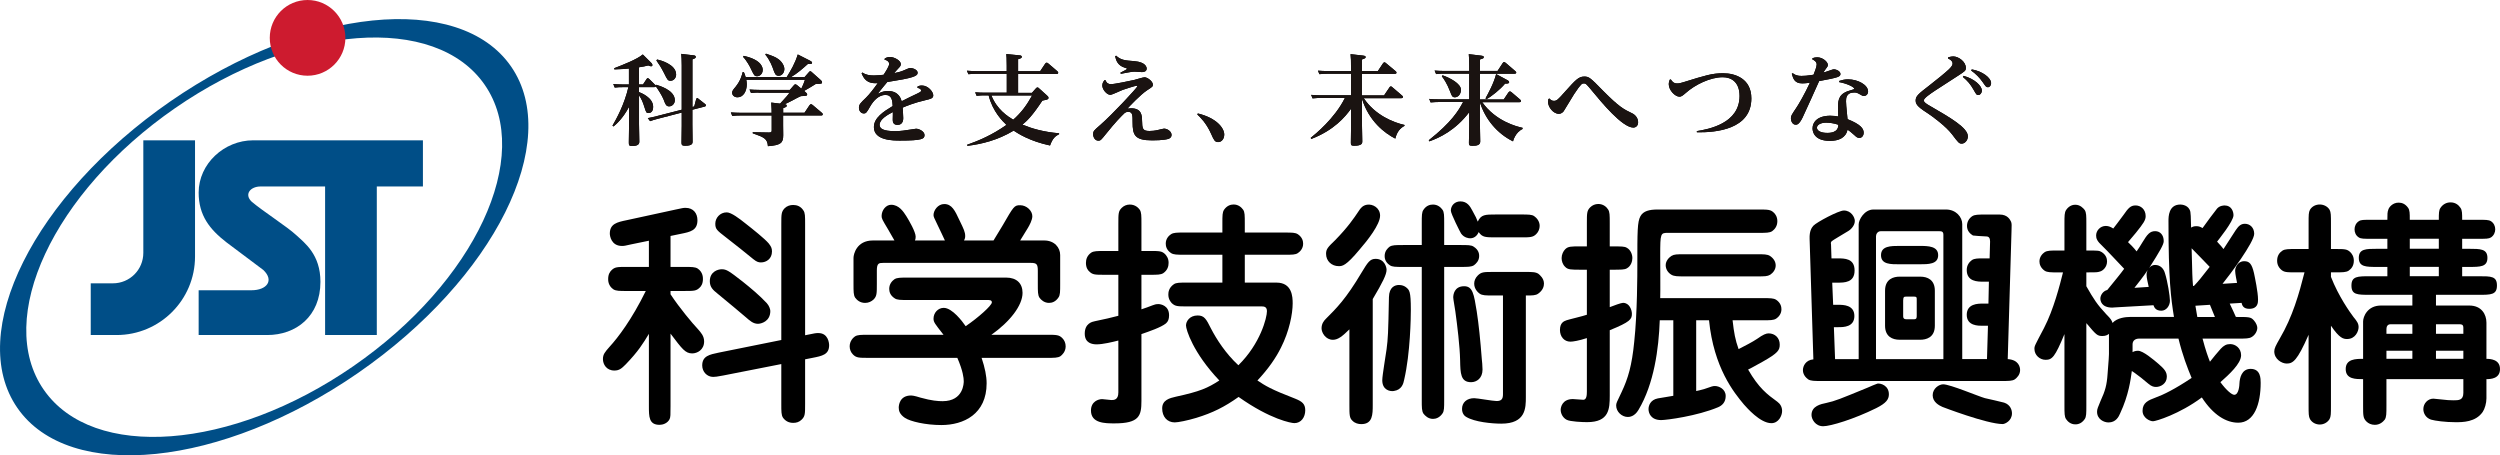
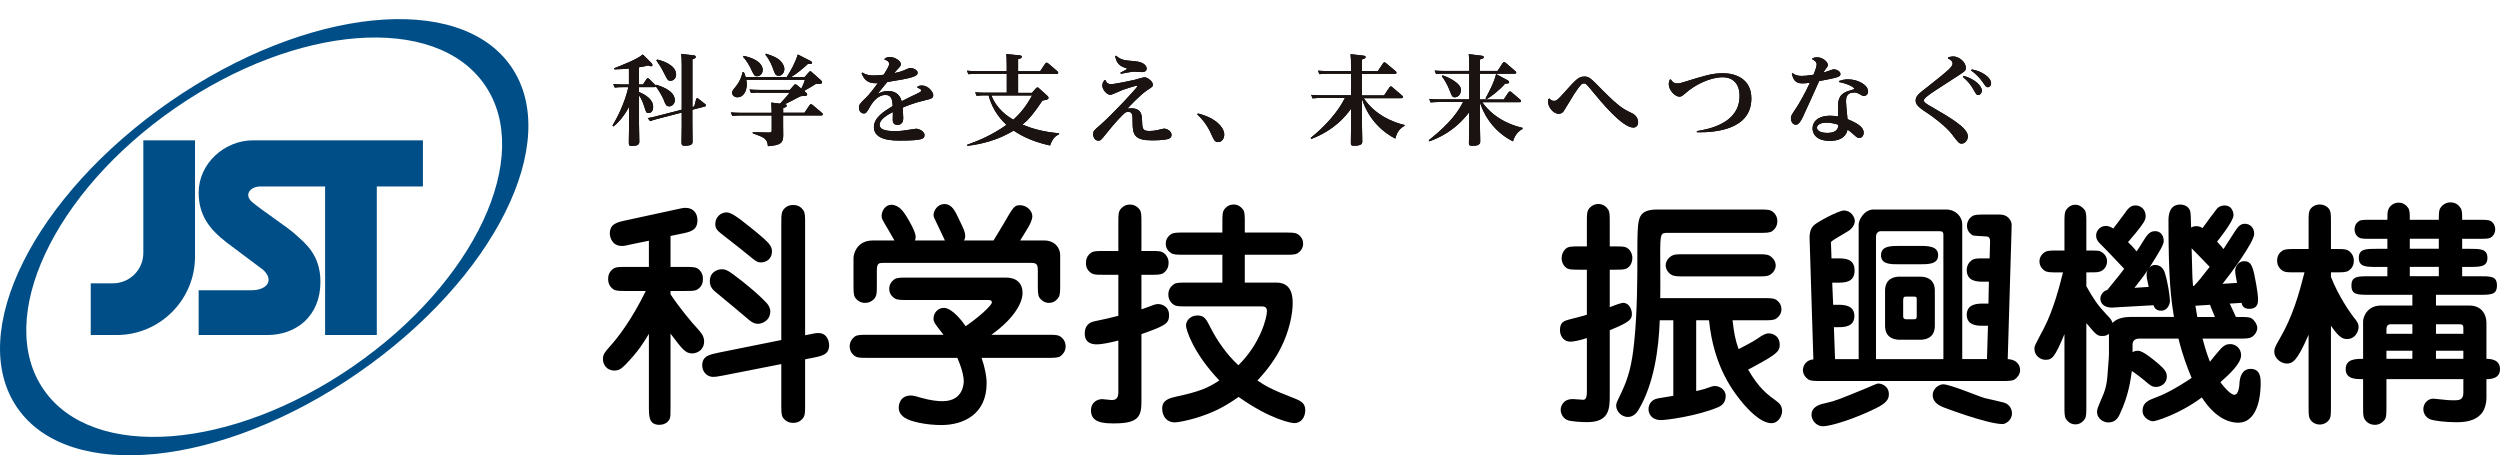
<svg xmlns="http://www.w3.org/2000/svg" id="_レイヤー_2" data-name="レイヤー 2" viewBox="0 0 483.01 87.97">
  <defs>
    <style>
      .cls-1 {
        fill: #cd1b2f;
      }

      .cls-1, .cls-2, .cls-3, .cls-4 {
        stroke-width: 0px;
      }

      .cls-2 {
        fill: #004e87;
      }

      .cls-2, .cls-4 {
        fill-rule: evenodd;
      }

      .cls-3 {
        fill: #1a1311;
      }

      .cls-4 {
        fill: #000;
      }
    </style>
  </defs>
  <g id="_ロゴ_" data-name="&amp;lt;ロゴ＞">
    <g>
      <path class="cls-4" d="M146.44,62.56c-.92,0-1.57-.6-2.26-1.2-.73-.6-3.4-2.9-5.56-4.64-.88-.7-1.48-1.25-1.48-2.4,0-1.84,1.57-2.3,2.3-2.3.92,0,1.39.32,4.05,2.39,1.61,1.29,3.22,2.63,4.65,4.15.46.5.69,1.19.69,1.52,0,2.07-1.84,2.48-2.39,2.48ZM147.03,50.7c-.41,0-.78-.05-1.51-.65-2.35-1.93-2.62-2.11-5.25-4.18-1.79-1.38-2.07-1.61-2.07-2.67s.88-2.17,2.21-2.17c.87,0,2.44,1.2,3.59,2.12,1.47,1.15,3.73,2.95,4.51,3.87.46.59.64.92.64,1.56,0,1.43-1.1,2.12-2.12,2.12ZM155.55,69.42v8.6c0,1.93,0,2.39-.65,3.04-.5.5-1.06.64-1.65.64-.88,0-1.52-.37-1.98-1.01-.32-.51-.32-1.15-.32-2.67v-7.68l-11.23,2.21c-1.2.22-1.52.27-1.93.27-1.2,0-2.12-1.01-2.12-2.21,0-1.84,1.43-2.11,3.18-2.48l12.1-2.44v-22.41c0-1.89,0-2.35.64-3.04.46-.46,1.06-.64,1.66-.64.73,0,1.47.27,1.97,1.06.33.46.33,1.1.33,2.62v21.49c2.02-.42,2.07-.42,2.57-.42,1.89,0,2.07,1.94,2.07,2.35,0,1.8-1.33,2.07-3.22,2.44l-1.42.28ZM129.55,56.86c1.8,2.72,4.28,5.66,5.25,6.68.64.73,1.24,1.38,1.24,2.43,0,1.62-1.33,2.31-2.3,2.31-1.33,0-1.93-.83-4.19-3.82v13.99c0,1.74,0,2.11-.18,2.53-.41.82-1.33,1.1-1.93,1.1-2.07,0-2.07-1.56-2.07-3.63v-13.95c-1.11,1.84-2.03,3.36-4.47,5.89-.82.83-1.28,1.2-2.2,1.2-1.52,0-2.21-1.2-2.21-2.21,0-.92.37-1.34,1.29-2.39,1.61-1.75,4.28-5.25,6.99-10.77h-3.59c-1.52,0-2.16,0-2.67-.32-1.01-.69-1.01-1.71-1.01-1.98,0-.97.37-1.43.64-1.7.65-.65,1.11-.65,3.04-.65h4.19v-5.06l-3.36.69c-1.24.28-1.38.32-1.84.32-2.07,0-2.35-1.93-2.35-2.39,0-1.89,1.43-2.21,3.22-2.58l9.53-2.07c1.28-.27,1.42-.32,1.88-.32,1.52,0,2.3,1.06,2.3,2.39,0,1.98-1.38,2.26-3.22,2.63l-1.98.41v5.98h2.58c1.52,0,2.16,0,2.67.32,1.01.69,1.01,1.71,1.01,2.03,0,.92-.37,1.43-.64,1.66-.65.64-1.11.64-3.04.64h-2.58v.64Z" />
      <path class="cls-4" d="M182.56,46.46c-.32-.73-.92-1.93-1.37-2.89-.74-1.52-.83-1.71-.83-2.03,0-.87.83-2.12,2.07-2.12,1.47,0,2.07,1.25,2.94,3.13.83,1.71,1.11,2.26,1.11,3.09,0,.36-.14.69-.23.82h5.7l1.7-2.8c2.21-3.82,2.3-4.01,3.45-4.01,1.24,0,2.35,1.06,2.35,2.12,0,.74-.55,1.75-.88,2.3l-1.47,2.39h4.65c1.98,0,3.08,1.38,3.08,2.81v5.57c0,1.52,0,2.16-.32,2.62-.55.83-1.24,1.06-1.84,1.06-.92,0-1.56-.6-1.84-1.01-.32-.51-.32-1.15-.32-2.67v-2.49c0-1.28-.19-1.56-1.34-1.56h-28.52c-.83,0-1.24.05-1.24,1.47v2.58c0,1.89,0,2.39-.65,3.04-.41.36-.92.64-1.61.64-.96,0-1.56-.51-1.93-1.01-.32-.51-.32-1.15-.32-2.67v-5.02c0-.69.6-3.36,3.73-3.36h4.18c-.46-.78-.55-.92-1.24-2.16-1.1-1.84-1.24-2.07-1.24-2.57,0-1.11.83-2.17,1.84-2.17,1.52,0,2.39,1.34,2.94,2.21.55.88,1.8,3.04,1.8,3.96,0,.32-.05.55-.14.73h5.79ZM167.84,69.14c-1.88,0-2.39,0-3.03-.64-.42-.42-.65-.97-.65-1.57,0-1.06.69-1.7,1.02-1.93.5-.32,1.15-.32,2.66-.32h14.45c-1.7-2.17-1.93-2.44-1.93-3.13,0-1.11.87-2.07,1.97-2.07,1.66,0,3.64,2.67,4.24,3.54,2.44-1.66,5.06-4,5.06-4.6,0-.46-.46-.46-.92-.46h-15.23c-1.52,0-2.16,0-2.62-.32-.88-.56-1.06-1.29-1.06-1.84,0-.93.55-1.52,1.01-1.85.51-.32,1.15-.32,2.67-.32h18.91c2.02,0,3.17,1.11,3.17,2.95,0,2.44-2.44,5.57-6.02,8.1h10.67c1.89,0,2.39,0,3.03.64.42.42.65.97.65,1.61,0,1.01-.69,1.66-1.01,1.89-.51.32-1.15.32-2.67.32h-12.56c.64,1.93.97,3.5.97,4.92,0,5.94-4.42,8.06-8.75,8.06-3.03,0-5.98-.69-7.03-1.38-1.02-.69-1.2-1.38-1.2-1.98,0-.42.14-2.35,2.39-2.35.51,0,1.52.32,1.84.42,2.12.59,3.36.68,4.24.68,4.09,0,4.09-3.58,4.09-3.86,0-.6-.14-1.98-1.24-4.51h-17.12Z" />
      <path class="cls-4" d="M248.14,44.93c1.51,0,2.11,0,2.62.33.87.6,1.01,1.33,1.01,1.84,0,.92-.6,1.52-1.01,1.79-.46.33-1.11.33-2.62.33h-7.64v5.38h6.12c3.03,0,3.13,2.76,3.13,4,0,2.03-.65,5.39-2.26,8.56-1.01,2.03-2.44,4.1-4.55,6.35,1.51,1.01,2.57,1.7,7.36,3.54,1.24.51,1.88.97,1.88,2.21,0,1.34-.78,2.49-2.11,2.49-.55,0-4.6-.69-10.77-5.06-2.71,1.93-5.01,3.08-8.19,4.05-1.65.5-3.49.87-4.14.87-1.47,0-2.43-1.1-2.43-2.71s1.42-1.98,2.66-2.26c4.65-1.01,6.12-1.66,8.38-3.13-5.11-5.38-6.44-9.85-6.44-10.63s.69-1.93,2.25-1.93c1.29,0,1.66.69,2.58,2.53,1.05,2.02,2.8,4.79,5.29,7.09,4.27-4.19,5.52-9.21,5.52-10.45,0-.92-.65-.92-1.11-.92h-14.26c-1.93,0-2.34,0-3.03-.64-.23-.28-.65-.74-.65-1.66,0-.37.05-1.29,1.06-1.98.46-.32,1.1-.32,2.62-.32h6.76v-5.38h-7.26c-1.52,0-2.17,0-2.67-.33-.88-.6-1.01-1.33-1.01-1.84,0-.92.59-1.52,1.01-1.79.5-.33,1.15-.33,2.67-.33h7.26v-1.79c0-1.52,0-2.12.33-2.62.55-.78,1.24-1.01,1.84-1.01.92,0,1.51.55,1.84,1.01.32.46.32,1.1.32,2.62v1.79h7.64ZM216.07,43.2c0-1.94,0-2.4.65-3.04.41-.41.96-.64,1.56-.64,1.1,0,1.7.69,1.93,1.01.32.5.32,1.15.32,2.67v5.29h1.57c1.93,0,2.39,0,3.03.64.23.28.65.74.65,1.66,0,.69-.23,1.43-1.02,1.98-.5.32-1.14.32-2.66.32h-1.57v6.67c.6-.18,1.57-.55,2.17-.78.32-.14.69-.23,1.1-.23.46,0,2.07.28,2.07,2.16,0,.74-.18,1.2-.6,1.57-.96.78-3.27,1.56-4.74,2.07v12.93c0,2.85-.41,4.32-5.2,4.32-1.79,0-4.55,0-4.55-2.48,0-1.75,1.43-2.21,2.16-2.21.28,0,1.52.18,1.8.18.5,0,1.33-.04,1.33-1.47v-10.03c-1.06.28-2.99.74-4.19.74-.87,0-2.3-.23-2.3-2.07,0-1.98,1.43-2.3,1.94-2.4,2.43-.5,2.71-.59,4.55-1.05v-7.92h-2.58c-1.93,0-2.39,0-3.03-.64-.28-.23-.65-.74-.65-1.66,0-.69.23-1.43,1.02-1.98.5-.32,1.15-.32,2.66-.32h2.58v-5.29Z" />
-       <path class="cls-4" d="M267.06,73.47c0-.97.73-5.11.83-5.99.27-2.11.32-2.9.46-10.07.04-1.98,1.19-2.35,1.93-2.35.6,0,1.01.18,1.33.41.69.55.97.74.97,4.37,0,1.39-.09,8.38-1.29,13.53-.14.74-.46,1.94-1.98,2.17-.69.13-2.25-.14-2.25-2.07ZM266.64,41.67c0,1.7-2.43,4.78-3.95,6.53-2.67,3.22-3.36,3.22-4.05,3.22-1.33,0-2.44-.96-2.44-2.39,0-.92.37-1.29,1.75-2.62,2.44-2.49,3.63-4.24,4.55-5.62.37-.59.79-1.1,1.61-1.24,1.11-.18,2.53.6,2.53,2.12ZM289.05,45.86c-2.03,0-2.67,0-3.36-1.02-.51,1.2-1.47,1.2-1.66,1.2-.27,0-1.15-.09-1.74-.92-.14-.19-1.98-3.82-1.98-4.42,0-1.01.78-1.79,1.84-1.79,1.33,0,1.88.96,2.3,1.75.69,1.24.83,1.56,1.06,2.16.64-1.38,1.42-1.38,3.54-1.38h4.74c1.51,0,2.16,0,2.62.32.46.32,1.06.97,1.06,1.89,0,.55-.23,1.15-.65,1.56-.64.65-1.15.65-3.03.65h-4.74ZM285.32,60.22q.55,3.59.97,9.16c.04.14.14,1.52.14,2.02,0,1.66-1.11,2.44-2.21,2.44-2.03,0-2.07-1.7-2.12-4.23-.05-2.67-.55-6.72-.92-9.43-.05-.46-.41-2.35-.41-2.72,0-.5.18-2.16,2.11-2.16,1.66,0,1.89,1.52,2.44,4.92ZM290.38,57.09h-1.88c-1.43,0-2.12,0-2.63-.36-.32-.23-1.05-.88-1.05-1.94,0-.55.23-1.1.69-1.56.69-.69,1.19-.69,2.99-.69h6.12c1.42,0,2.07,0,2.62.37.27.23,1.06.87,1.06,1.88,0,.51-.19,1.29-1.11,1.94-.5.36-1.1.36-2.39.36v19.61c0,2.11,0,5.15-4.74,5.15-1.84,0-5.15-.32-6.76-1.29-.28-.14-.83-.6-.83-1.56,0-1.24.92-2.07,2.35-2.07.59,0,3.63.55,4.32.55.92,0,1.24-.37,1.24-1.29v-19.1ZM260.71,63.63c-1.34,1.33-2.21,2.02-3.18,2.02-1.42,0-2.2-1.38-2.2-2.21,0-.92.46-1.47.83-1.84,2.07-2.07,3.86-3.82,6.89-8.92,1.2-1.98,1.62-2.67,2.72-2.67,1.75,0,2.12,1.65,2.12,2.11,0,.92-.74,2.4-2.67,5.66v20.43c0,1.85,0,3.73-2.21,3.73-.55,0-1.2-.14-1.7-.64-.6-.55-.6-1.15-.6-3.09v-14.58ZM282.1,47.34c1.52,0,2.16,0,2.62.32,1.02.64,1.06,1.47,1.06,1.8,0,.96-.64,1.51-1.01,1.79-.51.32-1.15.32-2.67.32h-3.08v25.68c0,1.52,0,2.16-.32,2.62-.56.83-1.29,1.06-1.84,1.06-.92,0-1.52-.6-1.84-1.01-.33-.51-.33-1.15-.33-2.67v-25.68h-3.54c-1.52,0-2.16,0-2.62-.32-.97-.64-1.01-1.47-1.01-1.79,0-.97.6-1.52.96-1.8.51-.32,1.15-.32,2.67-.32h3.54v-4.19c0-1.52,0-2.16.33-2.62.55-.83,1.28-1.01,1.84-1.01.92,0,1.51.55,1.84,1.01.32.46.32,1.1.32,2.62v4.19h3.08Z" />
      <path class="cls-4" d="M325.5,53.4c-1.38,0-2.03,0-2.58-.32-.69-.41-1.1-1.1-1.1-1.84,0-.78.55-1.43,1.1-1.79.55-.33,1.06-.33,2.58-.33h13.89c1.38,0,2.07,0,2.58.33.69.46,1.1,1.1,1.1,1.84,0,.78-.5,1.42-1.06,1.79-.55.32-1.05.32-2.62.32h-13.89ZM311.01,59.34c.82-.32,2.2-.83,2.57-.83,1.24,0,1.71,1.38,1.71,2.12,0,1.05-.33,1.56-4.28,3.17v12.61c0,2.58-.1,5.15-4.37,5.15-.88,0-3.27-.09-3.96-.46-.78-.41-1.15-1.24-1.15-1.93,0-.5.32-2.07,2.35-2.07.23,0,1.93.14,2.02.14.64,0,.69-.92.69-1.61v-10.31c-1.56.51-2.71.69-3.18.69-1.24,0-2.02-1.01-2.02-2.25,0-1.43.78-1.71,1.29-1.89.18-.09,3.31-.83,3.91-1.06v-8.7h-1.15c-1.89,0-2.53,0-3.04-.55-.5-.46-.69-1.15-.69-1.7,0-.69.33-1.34.69-1.7.56-.56,1.11-.56,3.04-.56h1.15v-4.51c0-1.88,0-2.39.64-3.03.42-.42.97-.65,1.57-.65.97,0,1.61.6,1.89,1.06.32.46.32,1.11.32,2.62v4.51c2.39,0,2.85,0,3.31.28.69.37,1.06,1.24,1.06,1.98,0,.64-.28,1.56-1.06,1.98-.46.27-.97.27-3.31.27v7.23ZM327.71,61.88v13.67c.27-.05.87-.19,1.51-.37,1.57-.55,1.71-.6,2.12-.6.78,0,2.07.6,2.07,1.93,0,1.2-.69,1.84-1.47,2.17-4.05,1.7-9.94,2.48-11,2.48-1.97,0-2.44-1.33-2.44-2.12,0-.69.37-1.79,1.8-2.07.46-.09,2.58-.41,2.99-.5v-14.59h-2.62c-.19,5.52-1.11,12.29-4.1,17.3-.78,1.34-1.79,1.38-2.07,1.38-1.15,0-2.25-1.01-2.25-2.21,0-.46.09-.59,1.06-2.62,1.24-2.62,1.98-5.11,2.43-9.71.6-5.52.6-13.25.6-14.77,0-6.63,0-8.38.6-9.48.55-1.01,1.75-1.29,3.27-1.29h19.5c1.89,0,2.4,0,3.04.65.23.23.64.73.64,1.61,0,.96-.5,1.56-1.01,1.93-.5.32-1.15.32-2.67.32h-17.39c-1.51,0-1.56,0-1.56,4.42,0,1.29.05,7.04,0,8.19h19.78c1.47,0,2.12,0,2.62.32.88.6,1.02,1.34,1.02,1.84,0,.92-.6,1.52-1.02,1.8-.5.32-1.15.32-2.62.32h-5.8c.28,2.48.51,3.73,1.16,5.57,1.33-.69,2.62-1.34,3.58-1.98,1.15-.83,1.75-1.06,2.21-1.06,1.24,0,2.16.87,2.16,2.16,0,1.06-.27,1.61-3.31,3.32-2.16,1.19-2.39,1.33-2.8,1.51,2.07,3.59,3.68,4.79,5.65,6.22.56.41.92,1.01.92,1.79,0,.92-.69,2.35-2.07,2.35-2.2,0-4.78-3.04-5.29-3.59-1.97-2.35-5.84-7.13-6.76-16.29h-2.48Z" />
      <path class="cls-4" d="M386.93,81.93c.41,0,1.79-.6,1.79-2.07,0-.6-.27-1.66-1.52-2.07-.5-.14-3.12-.74-3.72-.87-1.2-.33-6.72-2.67-8.05-2.67-.78,0-2.03.78-2.03,2.11s1.25,1.98,1.89,2.26c0,0,8.6,3.31,11.64,3.31ZM362.73,74.11c-.18.05-1.61.64-1.89.78-5.38,2.21-6.25,2.58-7.95,2.95-1.11.23-2.9.6-2.9,2.34,0,.79.73,2.17,2.25,2.17,1.43,0,5.98-1.38,10.26-3.5,1.93-.97,2.44-1.7,2.44-2.67,0-1.66-1.52-2.16-2.21-2.07ZM367.06,47.51c-1.75,0-3.64,0-3.64,1.8s1.89,1.75,3.64,1.75h3.77c1.75,0,3.63,0,3.63-1.75s-1.88-1.8-3.63-1.8h-3.77ZM362.45,69.38v-23.74c0-.37.28-.97.92-.97h11.23c.46,0,.87,0,.87.69v24.02h-13.02ZM353.85,49.92l-.09-2.72c-.05-.23-.05-.41.14-.6.18-.18,2.16-1.33,3.22-1.98.18-.09,1.24-.87,1.24-1.93,0-.69-.69-2.02-2.12-2.02-1.01,0-5.24,2.25-5.89,2.94-.36.41-.78,1.06-.73,2.53l.73,23.29c-1.51.13-2.02,1.33-2.02,2.07,0,.27.05,1.1,1.01,1.79.51.32,1.15.32,2.67.32h34.6c1.51,0,2.16,0,2.66-.32.37-.27,1.02-.87,1.02-1.79,0-.6-.28-1.98-2.39-2.12l.73-24.71c.05-1.1.05-1.52-.09-1.84-.19-.37-.64-1.38-2.21-1.38h-2.62c-1.52,0-2.16,0-2.67.32-.6.41-1.01,1.06-1.01,1.89,0,1.01.69,1.56,1.15,1.84.09.04,1.7.14,2.57.18.51,0,.74.32.74.97l-.09,3.27h-1.24c-1.01,0-1.66,0-2.17.32-.5.37-1.01.96-1.01,1.93,0,2.25,2.12,2.25,3.18,2.25h1.1l-.09,4.24h-1.15c-.83,0-3.04,0-3.04,2.16s2.26,2.12,3.04,2.12h1.06l-.19,6.44h-4.78v-26.09c0-1.34-1.2-2.81-3.13-2.81h-14.03c-1.75,0-2.85,1.98-2.85,2.86v26.04h-4.56l-.23-6.17h.87c.97,0,3.09,0,3.09-2.16s-2.17-2.16-3.09-2.16h-1.01l-.18-4.28h1.01c1.34,0,3.31,0,3.31-2.35s-1.93-2.34-3.31-2.34h-1.15ZM364.2,62.93c0,2.11,1.43,2.71,2.81,2.71h4c1.06,0,2.81-.37,2.81-2.71v-6.77c0-2.11-1.43-2.71-2.81-2.71h-4c-1.11,0-2.81.41-2.81,2.71v6.77ZM369.86,57.31c.46,0,.46.19.46.56v3.08c0,.41,0,.73-.5.73h-1.52c-.37,0-.6-.13-.6-.55v-3.08c0-.74.23-.74.6-.74h1.56Z" />
      <path class="cls-4" d="M413.53,54.14c.51-.65,1.06-1.43,1.43-1.98-.18.37-.23.55-.23.97,0,.55.23,1.47.41,2.3l-2.76.18,1.15-1.47ZM416.06,58.97c.14.41.42,1.06,1.52,1.06.97,0,1.66-.97,1.66-1.93,0-.88-.46-3.78-.97-5.34-.23-.83-.87-1.57-1.88-1.57-.65,0-.97.33-1.2.65,2.16-3.41,2.85-4.6,2.85-5.25,0-1.19-.69-1.93-1.65-1.93-1.02,0-1.52.6-2.44,2.12-.32.59-.88,1.38-1.15,1.79-.65-.83-1.15-1.29-1.66-1.79.28-.33.41-.46,1.52-1.8,1.47-1.84,1.89-2.44,1.89-3.22,0-1.33-.97-2.07-1.94-2.07s-1.42.51-2.34,1.84c-.65.87-1.84,2.48-1.98,2.62-.42-.27-.87-.5-1.43-.5-1.1,0-1.88.92-1.88,1.84,0,.6.18,1.1,1.24,2.07.69.64,3.59,3.77,4.18,4.37-.59.83-2.06,2.62-3.26,4.09-.92.24-1.34,1.11-1.34,1.66,0,.42.19,1.75,2.31,1.75.18,0,.32-.05,1.37-.09l6.58-.37ZM423.7,55.24c-.14-1.61-.14-2.21-.27-7.27.59.55,2.98,3.09,3.49,3.59-1.56,2.03-2.25,2.85-3.04,3.68h-.18ZM411.46,61.24c-.69,0-2.39.13-3.31,1.15-.18-.51-.28-.74-1.2-1.66-1.79-1.93-2.39-2.85-3.86-5.43v-2.67c1.93,0,2.12,0,2.67-.18.51-.14,1.33-.83,1.33-1.94,0-.55-.18-1.24-1.01-1.79-.51-.32-.73-.32-2.99-.32v-5.2c0-1.52,0-2.12-.32-2.63-.28-.36-.88-1.01-1.8-1.01-.23,0-1.1,0-1.79,1.01-.32.51-.32,1.11-.32,2.63v5.2h-1.15c-1.52,0-2.16,0-2.67.32-.41.28-1.01.87-1.01,1.79,0,.56.23,1.25,1.01,1.8.51.32,1.15.32,2.67.32h.87c-.6,2.39-1.79,7.13-3.68,10.77-1.79,3.4-1.84,3.45-1.84,4,0,1.24,1.06,2.12,2.16,2.12,1.25,0,1.8-.51,3.64-4.97v13.8c0,1.52,0,2.17.32,2.63.28.41.83,1.01,1.79,1.01.23,0,1.11,0,1.8-1.01.32-.46.32-1.11.32-2.63v-15.92c1.93,2.3,2.12,2.49,3.13,2.49.64,0,1.01-.23,1.24-.42v3.91c0,.51-.04.83-.27,3.87-.14,2.12-.47,3.27-1.34,5.15-.5,1.25-.69,1.57-.69,2.12,0,1.47,1.34,2.07,2.21,2.07,1.42,0,1.98-1.1,2.25-1.75,1.66-3.54,2.03-6.53,2.26-8.19l.55.37c1.15.83,1.29.97,2.62,2.07.69.6,1.15.64,1.52.64.87,0,2.07-.64,2.07-1.98,0-.92-.46-1.47-1.56-2.43-1.02-.88-3.04-2.58-4.01-2.58-.5,0-.83.14-1.05.27v-1.51c0-.74.55-1.11,1.28-1.11h7.59c.79,3.22,1.71,5.62,2.54,7.6-3.23,2.16-5.48,3.26-6.91,3.77-1.47.55-2.57,1.01-2.57,2.58,0,1.38,1.42,2.02,2.02,2.02.55,0,5.11-1.38,9.43-4.6,2.21,3.4,4.7,4.88,7.04,4.88,3.08,0,4.33-3.59,4.33-7.69,0-.83,0-2.71-1.94-2.71-1.75,0-2.11,1.79-2.16,2.8,0,.23-.09,2.21-1.01,2.21-.46,0-1.52-.87-2.67-2.44,1.66-1.47,4-3.59,4-5.2,0-1.38-1.1-2.16-2.11-2.16-.74,0-1.24.28-1.84.92-.32.32-1.75,2.07-2.07,2.49-.33-.83-.83-2.17-1.43-4.47h6.9c1.47,0,2.12,0,2.62-.32.69-.41,1.06-1.2,1.06-1.75,0-.37-.23-.96-.64-1.42-.6-.69-.88-.69-3.5-.69-.23-.56-.74-1.62-1.19-2.58l2.29-.14c.1.41.28,1.15,1.48,1.15,1.7,0,1.7-1.24,1.7-1.79,0-1.43-.6-4.24-.78-5.11-.42-1.8-.88-2.3-1.89-2.3-1.33,0-1.75,1.33-1.75,1.84,0,.64.32,2.07.37,2.35l-2.81.18c1.39-1.7,6.12-8.05,6.12-9.66,0-1.2-.82-1.94-1.79-1.94-.74,0-1.2.37-1.79,1.25-.33.5-1.98,3.08-2.35,3.63l-.41-.51c-.14-.18-.33-.36-.83-.92.23-.32,3.17-3.91,3.17-5.1,0-.69-.37-1.89-1.7-1.89-.28,0-.97.05-1.47.6-.14.14-2.49,3.27-2.81,3.77-.32-.18-.64-.37-1.19-.37-.51,0-.79.14-1.02.28-.04-2.35-.09-2.62-.14-3.04-.27-1.29-1.61-1.42-1.93-1.42-2.3,0-2.3,2.39-2.3,3.17,0,11.27.46,14.86,1.06,18.55h-8.56ZM424.53,61.24c-.09-.51-.14-.83-.37-2.17l2.81-.18s.09.27.96,2.35h-3.4Z" />
      <path class="cls-4" d="M450.35,62.93c1.66,2.44,2.39,2.57,3.13,2.57,1.56,0,2.21-1.47,2.21-2.3,0-.69-.32-1.15-.97-1.93-.69-.92-2.9-4-4.37-7.78v-.87h.74c1.51,0,2.16,0,2.67-.32.55-.37,1.01-.97,1.01-1.93,0-.88-.42-1.38-.65-1.62-.64-.64-1.1-.64-3.03-.64h-.74v-4.92c0-1.61,0-2.17-.27-2.67-.42-.69-1.2-1.01-1.89-1.01-.74,0-1.47.32-1.89,1.01-.27.5-.27,1.01-.27,2.67v4.92h-2.4c-1.51,0-2.16,0-2.66.32-.56.37-1.02.97-1.02,1.94,0,.87.42,1.38.65,1.61.64.64,1.1.64,3.03.64h1.61c-1.05,4.14-2.29,8.56-4.78,12.79-.78,1.38-1.06,1.89-1.06,2.49,0,1.47,1.43,2.34,2.39,2.34,1.2,0,2.03-.5,4.24-5.56v13.66c0,1.57,0,2.12.27,2.63.42.73,1.2,1.05,1.89,1.05.73,0,1.47-.36,1.89-1.05.27-.51.27-1.02.27-2.63v-15.41ZM471.19,51.56v1.8h-5.61v-1.8h5.61ZM471.19,46.13v1.93h-5.61v-1.93h5.61ZM466.08,64.49h-5.01v-.92c0-.5.23-.92.78-.92h4.23v1.84ZM470.64,62.65h4.55c.33,0,.74,0,.74.69v1.15h-5.29v-1.84ZM466.08,69.32h-5.01v-1.56h5.01v1.56ZM466.08,59.03h-6.07c-2.62,0-3.45,2.16-3.45,3.08v7.22c-1.38,0-3.36,0-3.36,1.98s1.98,1.94,3.36,1.94v5.15c0,1.89,0,2.39.65,3.04.36.36.92.64,1.61.64.96,0,1.56-.55,1.93-1.01.32-.51.32-1.15.32-2.67v-5.15h14.86v2.66c0,1.43-.92,1.43-1.93,1.43-.69,0-1.38-.05-2.07-.14-.19,0-1.7-.18-1.8-.18-1.05,0-1.93.92-1.93,2.02,0,.74.41,1.66,1.47,2.03.79.23,2.76.5,4.74.5,1.38,0,3.87,0,5.25-1.97.41-.6.73-1.71.73-2.63v-3.72c.74,0,2.62-.05,2.62-1.94s-1.88-1.98-2.62-1.98v-6.99c0-1.57-.92-3.31-3.31-3.31h-6.44v-2.07h8.23c2.4,0,3.55,0,3.55-1.8s-1.11-1.79-3.55-1.79h-3.17v-1.8h1.29c2.21,0,3.59,0,3.59-1.75s-1.38-1.75-3.59-1.75h-1.29v-1.93h2.81c1.88,0,2.3,0,2.76-.27.55-.37.82-.97.82-1.57s-.27-1.2-.82-1.56c-.46-.28-.97-.28-2.76-.28h-2.81c0-1.2,0-1.84-.32-2.3-.37-.55-.97-1.06-1.93-1.06-.79,0-1.48.37-1.94,1.06-.32.46-.32,1.06-.32,2.3h-5.61c0-1.24,0-1.84-.32-2.3-.55-.78-1.2-1.01-1.84-1.01-1.15,0-1.84.87-1.98,1.33-.19.51-.19.88-.19,1.98h-2.8c-1.89,0-2.3,0-2.72.28-.55.36-.82.96-.82,1.56s.23,1.2.82,1.57c.42.27.92.27,2.72.27h2.8v1.93h-1.97c-2.16,0-3.55,0-3.55,1.75s1.39,1.75,3.55,1.75h1.97v1.8h-3.35c-2.4,0-3.59,0-3.59,1.79s1.1,1.8,3.59,1.8h8.18v2.07ZM470.64,67.76h5.29v1.56h-5.29v-1.56Z" />
      <path class="cls-2" d="M68.26,70.75c23.54-16.25,34.91-40.6,25.39-54.36-9.5-13.78-36.3-11.75-59.83,4.51C10.29,37.17-1.08,61.51,8.44,75.28c9.51,13.77,36.29,11.74,59.82-4.53ZM3.35,78.8c-10.02-14.49,3.22-41,29.56-59.21C59.26,1.38,88.74-1.63,98.75,12.86c10,14.48-3.23,41-29.59,59.21-26.33,18.2-55.81,21.22-65.81,6.73Z" />
-       <path class="cls-1" d="M59.42,14.63c4.04,0,7.31-3.28,7.31-7.31s-3.27-7.32-7.31-7.32-7.3,3.27-7.3,7.32,3.27,7.31,7.3,7.31Z" />
      <path class="cls-2" d="M27.69,27.11v21.75c0,3.24-2.61,5.88-5.88,5.88h-4.28v9.99h4.99c8.37,0,15.16-6.79,15.16-15.16v-22.46h-9.99Z" />
      <path class="cls-2" d="M81.71,27.11h-32.81c-5.57,0-10.52,4.52-10.52,10.1,0,4.43,2.15,7.11,5.36,9.6l7.13,5.35c2.14,2.02.71,3.92-2.31,3.92h-10.18v8.65h13.25c5.59,0,10.28-3.63,10.28-10.28,0-5.3-3.04-7.51-4.72-9.06-1.63-1.53-6.45-4.62-8.56-6.42-1.51-1.43-.25-2.94,1.7-2.94h12.48v28.7h9.99v-28.7h8.91v-8.92Z" />
      <g>
        <g>
          <path class="cls-4" d="M118.33,24.29c.78-1.35,2.28-4.03,3.08-7.45h-1.16c-.51,0-.76,0-1.48.08l-.28-.68c.55.04,1.14.08,1.92.08h1.1v-3.08c-.8.08-1.23.11-2.81.17l-.04-.23c1.58-.61,4.48-1.73,5.53-2.66l1.61,1.6c.09.1.25.27.25.46,0,.08-.06.23-.25.23s-.34-.08-.55-.17c-.59.15-1.01.25-1.8.36v3.32h.78l.63-.95c.11-.17.17-.27.3-.27.09,0,.25.13.32.21l1.06,1.06s.08.08.11.13l.08-.13c.46.13,3.65.99,3.65,3,0,.63-.49,1.18-1.1,1.18-.57,0-.72-.38-1.08-1.35-.29-.72-1.06-1.94-1.5-2.53-.06.17-.19.17-.44.17h-2.81v.95c.3.11,2.74,1.03,2.74,2.85,0,1.01-.57,1.2-.87,1.2-.46,0-.48-.11-.82-1.16-.3-.95-.55-1.58-1.04-2.26v5.55c0,.34.06,2.98.06,3.4,0,.49-.29.84-1.44.84-.57,0-.59-.21-.59-.72,0-.04.04-2.49.04-2.96v-3.88c-1.27,2.34-2.47,3.34-3,3.78l-.17-.13ZM134.13,20.57l.34-1.29c.02-.1.09-.34.25-.34.06,0,.15.09.28.19l1.18.93c.11.08.21.17.21.3,0,.17-.19.21-.32.25l-2.3.59v2.83c0,.53.04,2.81.04,3.29,0,.36,0,.84-1.48.84-.63,0-.66-.23-.66-.67,0-.32.04-2.91.04-3.19v-2.55l-4.69,1.22c-.65.17-.99.28-1.42.44l-.44-.59c.84-.15,1.08-.23,1.86-.42l4.69-1.2v-8.55c0-1.04-.04-1.71-.09-2.24l2.37.28c.17.02.44.06.44.29s-.15.3-.65.49v9.19l.36-.09ZM126.94,11.49c.49.1,3.69.89,3.69,2.91,0,.67-.48,1.2-1.06,1.2-.55,0-.61-.15-1.27-1.48-.57-1.12-.99-1.75-1.48-2.43l.13-.19Z" />
          <path class="cls-4" d="M146.58,17.89c-.4,0-.72,0-1.48.08l-.29-.68c.55.04,1.14.08,1.92.08h5.87l.74-.85c.13-.15.21-.23.32-.23s.19.04.4.21l.76.63c.27-.55.55-1.2.7-1.71h-11.34c.04.17.1.46.1.85,0,1.37-.68,2.53-1.79,2.53-.74,0-1.04-.53-1.04-.85,0-.38.17-.59.67-1.18.95-1.18,1.2-2.18,1.37-2.85l.23.02c.11.27.23.53.34.95h7.94c.8-1.31,1.58-2.58,2.13-4.37l2.28,1.16c.48.25.48.34.48.44,0,.29-.32.27-.8.23-1.08.97-2.01,1.79-3.27,2.55h2.62l.82-.93c.08-.09.17-.21.28-.21s.27.13.34.21l1.71,1.52c.13.13.23.23.23.38,0,.32-.11.32-1.2.34-1.01.63-1.12.7-2.26,1.35l.3.27c.17.15.28.23.28.4,0,.29-.13.29-1.2.34-.32.11-1.63.82-2.09,1.06-.42.23-.78.38-1.04.49.17.04.38.08.38.28,0,.23-.06.25-.68.49v.89h4.12l.95-1.42c.13-.19.21-.23.3-.23.08,0,.15.02.34.17l1.77,1.5c.11.09.17.17.17.28,0,.23-.23.23-.38.23h-7.28v1.86c0,.3.02,1.65.02,1.94,0,1.5-.46,1.94-2.96,2.13-.1-1.46-.74-1.71-2.93-2.49v-.21l3.15.06c.46,0,.51-.15.51-.4v-2.89h-6.14c-.36,0-.72,0-1.48.08l-.27-.68c.53.04,1.14.08,1.9.08h5.98c0-.17,0-1.06-.08-1.98l1.71.21c1.27-1.39,1.42-1.54,1.82-2.11h-5.98ZM143.67,10.79c3.69.8,3.69,2.45,3.69,2.72,0,.74-.55,1.22-1.08,1.22s-.59-.17-1.25-1.54c-.11-.25-.74-1.46-1.46-2.2l.11-.19ZM147.99,10.37c1.22.42,1.79.61,2.43,1.08.68.51,1.12,1.29,1.12,1.88,0,.67-.44,1.31-1.1,1.31-.61,0-.74-.4-1.08-1.35-.08-.25-.59-1.69-1.5-2.75l.13-.17Z" />
          <path class="cls-4" d="M177.27,16.71c.21-.1.46-.19.84-.19,1.22,0,2.2,1.23,2.2,1.9,0,.59-.53.7-1.5.93-2.22.51-3.74,1.16-4.41,1.44,0,.11.11,1.31.11,2.03,0,.21,0,1.31-1.1,1.31-.93,0-.93-.72-.93-1.06,0-.23.04-1.22.02-1.42-.93.49-2.56,1.35-2.56,2.47,0,.72.68,1.22,3,1.22,1.04,0,1.99-.15,2.91-.3.19-.04,1.01-.17,1.14-.17.57,0,1.63.51,1.63,1.23s-.44,1.06-4.71,1.06c-1.35,0-5.07,0-5.07-2.6,0-1.79,1.82-2.98,3.63-4.07-.06-1.01-.13-2.15-1.41-2.15s-2.3,1.12-2.91,2.17c-.72,1.25-.82,1.41-1.27,1.41-.51,0-.93-.49-.93-1.08,0-.65.25-.89,1.39-1.99.66-.65,1.5-1.73,2.24-2.79-2.24.19-2.75-1.06-3.12-1.9l.17-.15c.65.48,1.44.57,2.22.57.53,0,1.33-.08,1.86-.13.38-.57,1.08-1.65,1.08-2.11,0-.34-.27-.67-.91-.82l.06-.21c.21-.13.51-.3.99-.3.89,0,2.11.72,2.11,1.37,0,.34-.17.51-.55.91-.23.23-.59.66-.74.85.76-.17,1.27-.28,1.84-.53.95-.42,1.06-.46,1.29-.46.61,0,1.41.38,1.41.91,0,.66-.87,1.01-5.87,1.79-.27.3-1.23,1.5-1.84,2.26.82-.36,1.25-.53,1.96-.53,2.13,0,2.55,1.56,2.66,1.98,1.01-.51,2.03-1.03,3.06-1.5.47-.23.7-.32.7-.57,0-.11-.06-.38-.72-.53l.04-.23Z" />
          <path class="cls-4" d="M204.64,25.91c-.7.38-1.23.72-1.77,2.2-3.95-.85-6.12-2.28-7.03-2.87-3.13,1.88-6.23,2.6-8.93,2.94l-.06-.21c2.28-.8,4.9-1.92,7.6-3.84-.7-.67-2.66-2.56-3.44-5.7h-.85c-.38,0-.72,0-1.48.08l-.27-.68c.53.04,1.12.08,1.9.08h4.2v-3.65h-5.93c-.38,0-.72,0-1.48.08l-.29-.68c.55.04,1.16.08,1.92.08h5.77v-1.06c0-1.41-.04-1.82-.08-2.24l2.53.25c.19,0,.47.06.47.29s-.21.3-.72.46v2.32h4.26l.95-1.42c.11-.17.21-.23.3-.23.11,0,.19.04.34.17l1.73,1.48c.11.11.17.19.17.29,0,.25-.25.25-.38.25h-7.37v3.65h2.66l.76-.85c.15-.17.23-.21.32-.21.11,0,.19.06.32.19l1.52,1.37c.17.15.29.27.29.46,0,.17-.08.27-.4.36-.11.04-.67.13-.78.17-2.01,3.02-2.93,3.88-3.86,4.64,1.73.72,4.05,1.42,7.09,1.67v.21ZM191.54,18.44c1.08,2.74,3.21,4.08,4.22,4.69,1.63-1.44,2.64-2.87,3.65-4.69h-7.86Z" />
          <path class="cls-4" d="M213.61,15.52c.19.57.59.74,1.01.74.72,0,3.59-.61,4.54-.82.32-.08,1.69-.51,1.98-.51.53,0,1.6.78,1.6,1.42,0,.38-.11.44-1.16,1.12-1.25.84-3.25,2.96-3.76,3.51.29-.04.51-.06.7-.06,2.07,0,2.11,1.44,2.13,2.36.04,1.52.06,2.03,1.42,2.03.42,0,1.03-.04,1.79-.23.17-.04.91-.23,1.03-.23.63,0,1.46.53,1.46,1.23,0,.4-.29.65-.63.76-.97.28-2.74.28-3.12.28-3.4,0-3.78-1.06-3.78-3.5,0-1.37,0-2.01-.86-2.01-.34,0-.55.13-.7.25-.7.68-1.63,1.58-3.61,4.05-.93,1.16-1.03,1.27-1.44,1.27-.68,0-1.01-.7-1.01-1.25,0-.59.13-.7,1.29-1.71,2.49-2.15,7.26-7.33,7.26-7.54,0-.08-.06-.11-.17-.11-.3,0-2.15.63-2.62.78-.4.13-2.07.97-2.45.97-.68,0-1.54-1.04-1.54-1.79,0-.49.21-.76.42-1.04l.23.02ZM215.63,10.75c.91.85,1.69.93,3.5,1.06,2.34.19,2.41,1.27,2.41,1.44,0,.53-.49.68-.91.68-.23,0-1.24-.09-1.44-.09-.3,0-.57.04-1.2.15-.36.08-1.2.23-1.44.27l-.09-.21c.15-.08.82-.44.97-.51.21-.13.32-.19.32-.28,0-.04-.29-.13-.46-.19-1.35-.42-1.67-1.41-1.84-2.2l.19-.11Z" />
          <path class="cls-4" d="M231.44,21.92c3.71.91,5.09,2.89,5.09,4.07,0,.78-.46,1.46-1.18,1.46-.65,0-.82-.4-1.35-1.58-.95-2.15-2.17-3.27-2.68-3.76l.11-.19Z" />
          <path class="cls-4" d="M271.37,24.31c-.82.42-1.48,1.14-1.79,2.47-2.05-1.04-5.09-3.36-6.44-7.69v5.02c0,.32.06,2.89.06,3.21,0,.3,0,.84-1.58.84-.57,0-.63-.17-.63-.59,0-.49.04-2.75.04-3.21v-3.36c-1.14,1.58-3.27,4.14-7.69,5.85l-.11-.21c.87-.7,4.64-3.74,6.61-7.71h-4.75c-.38,0-.72,0-1.5.08l-.27-.68c.55.04,1.14.08,1.9.08h5.81v-4.16h-4.62c-.38,0-.72,0-1.5.08l-.27-.68c.55.04,1.14.08,1.92.08h4.46v-1.01c0-.76,0-1.54-.09-2.26l2.45.28c.17.02.47.06.47.27,0,.19-.09.28-.72.48v2.24h3.08l.97-1.46c.1-.11.17-.23.3-.23.09,0,.17.04.36.21l1.8,1.5c.13.11.17.19.17.29,0,.23-.27.23-.4.23h-6.29v4.16h4.29l1.01-1.5c.09-.13.15-.23.29-.23s.23.08.34.19l1.82,1.56c.11.1.19.15.19.29,0,.23-.27.23-.4.23h-7.18c2.22,3.32,5.79,4.71,7.87,5.17v.23Z" />
          <path class="cls-4" d="M285.93,24.1c0,.4.06,2.93.06,3.23,0,.72-.68.84-1.54.84-.61,0-.65-.19-.65-.57,0-.19.06-3.15.06-3.25v-2.68c-2.68,3.53-5.79,4.96-7.71,5.64l-.11-.21c4.41-3.48,5.79-5.77,6.63-7.39h-4.77c-.38,0-.74.02-1.5.08l-.27-.68c.55.06,1.14.08,1.9.08h5.83v-4.96h-4.92c-.38,0-.72,0-1.48.08l-.29-.68c.55.04,1.16.08,1.92.08h4.77v-.99c0-1.18-.04-1.69-.09-2.26l2.41.29c.17.02.49.06.49.27,0,.23-.08.27-.74.47v2.22h3.4l.97-1.48c.09-.15.15-.23.3-.23.11,0,.19.04.36.19l1.79,1.54c.09.1.19.15.19.29,0,.23-.29.23-.4.23h-6.61v4.96h4.6l.89-1.33c.13-.19.21-.21.3-.21.08,0,.15,0,.34.17l1.63,1.39c.11.1.17.19.17.29,0,.23-.27.23-.38.23h-7.11c2.64,3.7,6.71,4.71,7.79,4.94v.23c-1.42.68-1.82,2.3-1.84,2.39-3.1-1.54-5.36-4.29-6.4-7.56v4.39ZM278.71,14.55c1.39.48,3.55,1.6,3.55,2.79,0,.89-.57,1.46-1.18,1.46-.49,0-.61-.3-.91-1.12-.63-1.63-1.25-2.49-1.6-2.94l.13-.19ZM291.17,15.44c.3.17.4.3.4.44,0,.27-.29.27-.78.27-.91,1.12-2.72,2.56-3.63,3.02l-.15-.17c.49-.89,1.62-2.94,2.05-4.69l2.11,1.14Z" />
          <path class="cls-4" d="M299.36,19.03c.13.15.38.46.85.46.57,0,.8-.25,2.17-1.79,2-2.22,2.6-2.91,3.7-2.91.93,0,1.18.23,3.63,2.74,3.1,3.13,4.01,3.59,5.64,4.37.53.25,1.14.87,1.14,1.71,0,.89-.67,1.04-.91,1.04-2.17,0-6.25-5-7.85-6.93-1.2-1.44-1.31-1.6-1.71-1.6-.36,0-.53,0-1.9,2.07-.32.51-1.92,3.17-2.01,3.29-.11.15-.42.51-.93.51-1.1,0-2.09-1.33-2.09-2.28,0-.08,0-.13.06-.57l.21-.11Z" />
          <path class="cls-4" d="M322.81,15.34c.21.32.48.78,1.22.78.42,0,.74-.09,1.35-.28,4.03-1.25,5.42-1.69,7.52-1.69,2.43,0,5.47,1.1,5.47,4.86,0,5.98-6.82,6.61-10.52,6.55l-.02-.23c2.24-.36,8.26-1.46,8.26-6.78,0-2.72-1.61-3.63-3.25-3.63-2.41,0-5.34,1.44-7.12,3.02-.63.55-.89.74-1.24.74-.84,0-2.07-1.25-2.07-2.41,0-.36.11-.65.19-.87l.21-.06Z" />
          <path class="cls-4" d="M350.19,11.24c.28-.1.55-.17.89-.17,1.1,0,2.07.91,2.07,1.46,0,.25-.04.32-.55.99-.13.17-.23.32-.32.49.34-.08.67-.19.97-.3.34-.11.87-.32,1.04-.32.53,0,1.29.4,1.29.89,0,.53-.27.68-4.12,1.39-.51,1.12-2.72,6.08-3.21,7.07-.67,1.35-1.08,1.35-1.31,1.35-.72,0-.93-.85-.93-1.23,0-.47.11-.63,1.06-2.05.46-.68,1.6-2.64,2.62-4.83-.13.02-.86.13-1.5.13-1.46,0-1.73-.89-2.01-1.86l.19-.11c.27.21.67.53,1.71.53.46,0,1.14-.04,2.3-.23.19-.49.61-1.5.61-1.98,0-.61-.61-.87-.86-1.01l.06-.21ZM355.35,15.63c.65-.19,1.03-.3,1.71-.3,1.9,0,3.86,1.08,3.86,2.34,0,.49-.34.87-.8.87-.25,0-.32-.04-.93-.4-.34-.19-.59-.27-.93-.27-1.6,0-1.6,1.16-1.6,1.71,0,.51.04.82.29,3.44,2.53,1.01,3.12,1.82,3.12,2.62,0,.53-.32,1.01-.84,1.01-.34,0-.59-.19-.87-.46-.84-.74-.91-.8-1.41-1.14-.32,1.58-1.71,2.17-3.4,2.17-3.36,0-3.36-2.19-3.36-2.43,0-1.16.93-2.43,3.44-2.43.68,0,1.14.08,1.52.15-.04-1.37-.04-1.52-.04-1.77,0-1.58.21-2.74,2.58-3.34.19-.06.57-.15.57-.25,0-.3-1.31-.99-2.94-1.29l.04-.23ZM352.79,23.7c-1.04,0-1.75.44-1.75.97,0,.63.82,1.01,2,1.01,2.11,0,2.13-1.18,2.13-1.58-.84-.3-1.77-.4-2.37-.4Z" />
          <path class="cls-4" d="M376.39,11.07c.44-.11.72-.17.97-.17,1.06,0,2.45,1.04,2.45,2.2,0,.55-.15.65-1.46,1.5-2.85,1.84-4.22,2.74-4.46,2.89-.97.65-2.2,1.48-2.2,1.9,0,.38.49.67,1.27,1.12,3.86,2.24,7.24,4.18,7.24,5.83,0,.8-.61,1.41-1.18,1.41-.51,0-.65-.17-1.88-1.8-1.18-1.56-3.86-3.51-4.5-3.93-1.65-1.08-2.53-1.67-2.53-2.56s.47-1.27,2.66-2.96c1.16-.89,3.15-2.51,3.76-3.1.49-.48.72-.8.72-1.12,0-.57-.65-.87-.89-.99l.04-.21ZM379.39,14.66c2.05.55,3.51,1.9,3.51,2.83,0,.51-.34.87-.67.87-.34,0-.4-.09-.93-1.03-.61-1.06-1.14-1.69-2.07-2.47l.15-.21ZM380.97,13.41c2.03.34,3.72,1.63,3.72,2.66,0,.44-.29.78-.61.78-.34,0-.4-.1-.99-.95-.63-.91-1.37-1.65-2.26-2.28l.13-.21Z" />
        </g>
        <g>
          <path class="cls-3" d="M118.33,24.29c.78-1.35,2.28-4.03,3.08-7.45h-1.16c-.51,0-.76,0-1.48.08l-.28-.68c.55.04,1.14.08,1.92.08h1.1v-3.08c-.8.08-1.23.11-2.81.17l-.04-.23c1.58-.61,4.48-1.73,5.53-2.66l1.61,1.6c.09.1.25.27.25.46,0,.08-.06.23-.25.23s-.34-.08-.55-.17c-.59.15-1.01.25-1.8.36v3.32h.78l.63-.95c.11-.17.17-.27.3-.27.09,0,.25.13.32.21l1.06,1.06s.08.08.11.13l.08-.13c.46.13,3.65.99,3.65,3,0,.63-.49,1.18-1.1,1.18-.57,0-.72-.38-1.08-1.35-.29-.72-1.06-1.94-1.5-2.53-.06.17-.19.17-.44.17h-2.81v.95c.3.11,2.74,1.03,2.74,2.85,0,1.01-.57,1.2-.87,1.2-.46,0-.48-.11-.82-1.16-.3-.95-.55-1.58-1.04-2.26v5.55c0,.34.06,2.98.06,3.4,0,.49-.29.84-1.44.84-.57,0-.59-.21-.59-.72,0-.04.04-2.49.04-2.96v-3.88c-1.27,2.34-2.47,3.34-3,3.78l-.17-.13ZM134.13,20.57l.34-1.29c.02-.1.09-.34.25-.34.06,0,.15.09.28.19l1.18.93c.11.08.21.17.21.3,0,.17-.19.21-.32.25l-2.3.59v2.83c0,.53.04,2.81.04,3.29,0,.36,0,.84-1.48.84-.63,0-.66-.23-.66-.67,0-.32.04-2.91.04-3.19v-2.55l-4.69,1.22c-.65.17-.99.28-1.42.44l-.44-.59c.84-.15,1.08-.23,1.86-.42l4.69-1.2v-8.55c0-1.04-.04-1.71-.09-2.24l2.37.28c.17.02.44.06.44.29s-.15.3-.65.49v9.19l.36-.09ZM126.94,11.49c.49.1,3.69.89,3.69,2.91,0,.67-.48,1.2-1.06,1.2-.55,0-.61-.15-1.27-1.48-.57-1.12-.99-1.75-1.48-2.43l.13-.19Z" />
          <path class="cls-3" d="M146.58,17.89c-.4,0-.72,0-1.48.08l-.29-.68c.55.04,1.14.08,1.92.08h5.87l.74-.85c.13-.15.21-.23.32-.23s.19.04.4.21l.76.63c.27-.55.55-1.2.7-1.71h-11.34c.04.17.1.46.1.85,0,1.37-.68,2.53-1.79,2.53-.74,0-1.04-.53-1.04-.85,0-.38.17-.59.67-1.18.95-1.18,1.2-2.18,1.37-2.85l.23.02c.11.27.23.53.34.95h7.94c.8-1.31,1.58-2.58,2.13-4.37l2.28,1.16c.48.25.48.34.48.44,0,.29-.32.27-.8.23-1.08.97-2.01,1.79-3.27,2.55h2.62l.82-.93c.08-.09.17-.21.28-.21s.27.13.34.21l1.71,1.52c.13.13.23.23.23.38,0,.32-.11.32-1.2.34-1.01.63-1.12.7-2.26,1.35l.3.27c.17.15.28.23.28.4,0,.29-.13.29-1.2.34-.32.11-1.63.82-2.09,1.06-.42.23-.78.38-1.04.49.17.04.38.08.38.28,0,.23-.06.25-.68.49v.89h4.12l.95-1.42c.13-.19.21-.23.3-.23.08,0,.15.02.34.17l1.77,1.5c.11.09.17.17.17.28,0,.23-.23.23-.38.23h-7.28v1.86c0,.3.02,1.65.02,1.94,0,1.5-.46,1.94-2.96,2.13-.1-1.46-.74-1.71-2.93-2.49v-.21l3.15.06c.46,0,.51-.15.51-.4v-2.89h-6.14c-.36,0-.72,0-1.48.08l-.27-.68c.53.04,1.14.08,1.9.08h5.98c0-.17,0-1.06-.08-1.98l1.71.21c1.27-1.39,1.42-1.54,1.82-2.11h-5.98ZM143.67,10.79c3.69.8,3.69,2.45,3.69,2.72,0,.74-.55,1.22-1.08,1.22s-.59-.17-1.25-1.54c-.11-.25-.74-1.46-1.46-2.2l.11-.19ZM147.99,10.37c1.22.42,1.79.61,2.43,1.08.68.51,1.12,1.29,1.12,1.88,0,.67-.44,1.31-1.1,1.31-.61,0-.74-.4-1.08-1.35-.08-.25-.59-1.69-1.5-2.75l.13-.17Z" />
          <path class="cls-3" d="M177.27,16.71c.21-.1.46-.19.84-.19,1.22,0,2.2,1.23,2.2,1.9,0,.59-.53.7-1.5.93-2.22.51-3.74,1.16-4.41,1.44,0,.11.11,1.31.11,2.03,0,.21,0,1.31-1.1,1.31-.93,0-.93-.72-.93-1.06,0-.23.04-1.22.02-1.42-.93.49-2.56,1.35-2.56,2.47,0,.72.68,1.22,3,1.22,1.04,0,1.99-.15,2.91-.3.19-.04,1.01-.17,1.14-.17.57,0,1.63.51,1.63,1.23s-.44,1.06-4.71,1.06c-1.35,0-5.07,0-5.07-2.6,0-1.79,1.82-2.98,3.63-4.07-.06-1.01-.13-2.15-1.41-2.15s-2.3,1.12-2.91,2.17c-.72,1.25-.82,1.41-1.27,1.41-.51,0-.93-.49-.93-1.08,0-.65.25-.89,1.39-1.99.66-.65,1.5-1.73,2.24-2.79-2.24.19-2.75-1.06-3.12-1.9l.17-.15c.65.48,1.44.57,2.22.57.53,0,1.33-.08,1.86-.13.38-.57,1.08-1.65,1.08-2.11,0-.34-.27-.67-.91-.82l.06-.21c.21-.13.51-.3.99-.3.89,0,2.11.72,2.11,1.37,0,.34-.17.51-.55.91-.23.23-.59.66-.74.85.76-.17,1.27-.28,1.84-.53.95-.42,1.06-.46,1.29-.46.61,0,1.41.38,1.41.91,0,.66-.87,1.01-5.87,1.79-.27.3-1.23,1.5-1.84,2.26.82-.36,1.25-.53,1.96-.53,2.13,0,2.55,1.56,2.66,1.98,1.01-.51,2.03-1.03,3.06-1.5.47-.23.7-.32.7-.57,0-.11-.06-.38-.72-.53l.04-.23Z" />
          <path class="cls-3" d="M204.64,25.91c-.7.38-1.23.72-1.77,2.2-3.95-.85-6.12-2.28-7.03-2.87-3.13,1.88-6.23,2.6-8.93,2.94l-.06-.21c2.28-.8,4.9-1.92,7.6-3.84-.7-.67-2.66-2.56-3.44-5.7h-.85c-.38,0-.72,0-1.48.08l-.27-.68c.53.04,1.12.08,1.9.08h4.2v-3.65h-5.93c-.38,0-.72,0-1.48.08l-.29-.68c.55.04,1.16.08,1.92.08h5.77v-1.06c0-1.41-.04-1.82-.08-2.24l2.53.25c.19,0,.47.06.47.29s-.21.3-.72.46v2.32h4.26l.95-1.42c.11-.17.21-.23.3-.23.11,0,.19.04.34.17l1.73,1.48c.11.11.17.19.17.29,0,.25-.25.25-.38.25h-7.37v3.65h2.66l.76-.85c.15-.17.23-.21.32-.21.11,0,.19.06.32.19l1.52,1.37c.17.15.29.27.29.46,0,.17-.08.27-.4.36-.11.04-.67.13-.78.17-2.01,3.02-2.93,3.88-3.86,4.64,1.73.72,4.05,1.42,7.09,1.67v.21ZM191.54,18.44c1.08,2.74,3.21,4.08,4.22,4.69,1.63-1.44,2.64-2.87,3.65-4.69h-7.86Z" />
          <path class="cls-3" d="M213.61,15.52c.19.57.59.74,1.01.74.72,0,3.59-.61,4.54-.82.32-.08,1.69-.51,1.98-.51.53,0,1.6.78,1.6,1.42,0,.38-.11.44-1.16,1.12-1.25.84-3.25,2.96-3.76,3.51.29-.04.51-.06.7-.06,2.07,0,2.11,1.44,2.13,2.36.04,1.52.06,2.03,1.42,2.03.42,0,1.03-.04,1.79-.23.17-.04.91-.23,1.03-.23.63,0,1.46.53,1.46,1.23,0,.4-.29.65-.63.76-.97.28-2.74.28-3.12.28-3.4,0-3.78-1.06-3.78-3.5,0-1.37,0-2.01-.86-2.01-.34,0-.55.13-.7.25-.7.68-1.63,1.58-3.61,4.05-.93,1.16-1.03,1.27-1.44,1.27-.68,0-1.01-.7-1.01-1.25,0-.59.13-.7,1.29-1.71,2.49-2.15,7.26-7.33,7.26-7.54,0-.08-.06-.11-.17-.11-.3,0-2.15.63-2.62.78-.4.13-2.07.97-2.45.97-.68,0-1.54-1.04-1.54-1.79,0-.49.21-.76.42-1.04l.23.02ZM215.63,10.75c.91.85,1.69.93,3.5,1.06,2.34.19,2.41,1.27,2.41,1.44,0,.53-.49.68-.91.68-.23,0-1.24-.09-1.44-.09-.3,0-.57.04-1.2.15-.36.08-1.2.23-1.44.27l-.09-.21c.15-.08.82-.44.97-.51.21-.13.32-.19.32-.28,0-.04-.29-.13-.46-.19-1.35-.42-1.67-1.41-1.84-2.2l.19-.11Z" />
          <path class="cls-3" d="M231.44,21.92c3.71.91,5.09,2.89,5.09,4.07,0,.78-.46,1.46-1.18,1.46-.65,0-.82-.4-1.35-1.58-.95-2.15-2.17-3.27-2.68-3.76l.11-.19Z" />
          <path class="cls-3" d="M271.37,24.31c-.82.42-1.48,1.14-1.79,2.47-2.05-1.04-5.09-3.36-6.44-7.69v5.02c0,.32.06,2.89.06,3.21,0,.3,0,.84-1.58.84-.57,0-.63-.17-.63-.59,0-.49.04-2.75.04-3.21v-3.36c-1.14,1.58-3.27,4.14-7.69,5.85l-.11-.21c.87-.7,4.64-3.74,6.61-7.71h-4.75c-.38,0-.72,0-1.5.08l-.27-.68c.55.04,1.14.08,1.9.08h5.81v-4.16h-4.62c-.38,0-.72,0-1.5.08l-.27-.68c.55.04,1.14.08,1.92.08h4.46v-1.01c0-.76,0-1.54-.09-2.26l2.45.28c.17.02.47.06.47.27,0,.19-.09.28-.72.48v2.24h3.08l.97-1.46c.1-.11.17-.23.3-.23.09,0,.17.04.36.21l1.8,1.5c.13.11.17.19.17.29,0,.23-.27.23-.4.23h-6.29v4.16h4.29l1.01-1.5c.09-.13.15-.23.29-.23s.23.08.34.19l1.82,1.56c.11.1.19.15.19.29,0,.23-.27.23-.4.23h-7.18c2.22,3.32,5.79,4.71,7.87,5.17v.23Z" />
          <path class="cls-3" d="M285.93,24.1c0,.4.06,2.93.06,3.23,0,.72-.68.84-1.54.84-.61,0-.65-.19-.65-.57,0-.19.06-3.15.06-3.25v-2.68c-2.68,3.53-5.79,4.96-7.71,5.64l-.11-.21c4.41-3.48,5.79-5.77,6.63-7.39h-4.77c-.38,0-.74.02-1.5.08l-.27-.68c.55.06,1.14.08,1.9.08h5.83v-4.96h-4.92c-.38,0-.72,0-1.48.08l-.29-.68c.55.04,1.16.08,1.92.08h4.77v-.99c0-1.18-.04-1.69-.09-2.26l2.41.29c.17.02.49.06.49.27,0,.23-.08.27-.74.47v2.22h3.4l.97-1.48c.09-.15.15-.23.3-.23.11,0,.19.04.36.19l1.79,1.54c.09.1.19.15.19.29,0,.23-.29.23-.4.23h-6.61v4.96h4.6l.89-1.33c.13-.19.21-.21.3-.21.08,0,.15,0,.34.17l1.63,1.39c.11.1.17.19.17.29,0,.23-.27.23-.38.23h-7.11c2.64,3.7,6.71,4.71,7.79,4.94v.23c-1.42.68-1.82,2.3-1.84,2.39-3.1-1.54-5.36-4.29-6.4-7.56v4.39ZM278.71,14.55c1.39.48,3.55,1.6,3.55,2.79,0,.89-.57,1.46-1.18,1.46-.49,0-.61-.3-.91-1.12-.63-1.63-1.25-2.49-1.6-2.94l.13-.19ZM291.17,15.44c.3.17.4.3.4.44,0,.27-.29.27-.78.27-.91,1.12-2.72,2.56-3.63,3.02l-.15-.17c.49-.89,1.62-2.94,2.05-4.69l2.11,1.14Z" />
          <path class="cls-3" d="M299.36,19.03c.13.15.38.46.85.46.57,0,.8-.25,2.17-1.79,2-2.22,2.6-2.91,3.7-2.91.93,0,1.18.23,3.63,2.74,3.1,3.13,4.01,3.59,5.64,4.37.53.25,1.14.87,1.14,1.71,0,.89-.67,1.04-.91,1.04-2.17,0-6.25-5-7.85-6.93-1.2-1.44-1.31-1.6-1.71-1.6-.36,0-.53,0-1.9,2.07-.32.51-1.92,3.17-2.01,3.29-.11.15-.42.51-.93.51-1.1,0-2.09-1.33-2.09-2.28,0-.08,0-.13.06-.57l.21-.11Z" />
          <path class="cls-3" d="M322.81,15.34c.21.32.48.78,1.22.78.42,0,.74-.09,1.35-.28,4.03-1.25,5.42-1.69,7.52-1.69,2.43,0,5.47,1.1,5.47,4.86,0,5.98-6.82,6.61-10.52,6.55l-.02-.23c2.24-.36,8.26-1.46,8.26-6.78,0-2.72-1.61-3.63-3.25-3.63-2.41,0-5.34,1.44-7.12,3.02-.63.55-.89.74-1.24.74-.84,0-2.07-1.25-2.07-2.41,0-.36.11-.65.19-.87l.21-.06Z" />
          <path class="cls-3" d="M350.19,11.24c.28-.1.55-.17.89-.17,1.1,0,2.07.91,2.07,1.46,0,.25-.04.32-.55.99-.13.17-.23.32-.32.49.34-.08.67-.19.97-.3.34-.11.87-.32,1.04-.32.53,0,1.29.4,1.29.89,0,.53-.27.68-4.12,1.39-.51,1.12-2.72,6.08-3.21,7.07-.67,1.35-1.08,1.35-1.31,1.35-.72,0-.93-.85-.93-1.23,0-.47.11-.63,1.06-2.05.46-.68,1.6-2.64,2.62-4.83-.13.02-.86.13-1.5.13-1.46,0-1.73-.89-2.01-1.86l.19-.11c.27.21.67.53,1.71.53.46,0,1.14-.04,2.3-.23.19-.49.61-1.5.61-1.98,0-.61-.61-.87-.86-1.01l.06-.21ZM355.35,15.63c.65-.19,1.03-.3,1.71-.3,1.9,0,3.86,1.08,3.86,2.34,0,.49-.34.87-.8.87-.25,0-.32-.04-.93-.4-.34-.19-.59-.27-.93-.27-1.6,0-1.6,1.16-1.6,1.71,0,.51.04.82.29,3.44,2.53,1.01,3.12,1.82,3.12,2.62,0,.53-.32,1.01-.84,1.01-.34,0-.59-.19-.87-.46-.84-.74-.91-.8-1.41-1.14-.32,1.58-1.71,2.17-3.4,2.17-3.36,0-3.36-2.19-3.36-2.43,0-1.16.93-2.43,3.44-2.43.68,0,1.14.08,1.52.15-.04-1.37-.04-1.52-.04-1.77,0-1.58.21-2.74,2.58-3.34.19-.06.57-.15.57-.25,0-.3-1.31-.99-2.94-1.29l.04-.23ZM352.79,23.7c-1.04,0-1.75.44-1.75.97,0,.63.82,1.01,2,1.01,2.11,0,2.13-1.18,2.13-1.58-.84-.3-1.77-.4-2.37-.4Z" />
          <path class="cls-3" d="M376.39,11.07c.44-.11.72-.17.97-.17,1.06,0,2.45,1.04,2.45,2.2,0,.55-.15.65-1.46,1.5-2.85,1.84-4.22,2.74-4.46,2.89-.97.65-2.2,1.48-2.2,1.9,0,.38.49.67,1.27,1.12,3.86,2.24,7.24,4.18,7.24,5.83,0,.8-.61,1.41-1.18,1.41-.51,0-.65-.17-1.88-1.8-1.18-1.56-3.86-3.51-4.5-3.93-1.65-1.08-2.53-1.67-2.53-2.56s.47-1.27,2.66-2.96c1.16-.89,3.15-2.51,3.76-3.1.49-.48.72-.8.72-1.12,0-.57-.65-.87-.89-.99l.04-.21ZM379.39,14.66c2.05.55,3.51,1.9,3.51,2.83,0,.51-.34.87-.67.87-.34,0-.4-.09-.93-1.03-.61-1.06-1.14-1.69-2.07-2.47l.15-.21ZM380.97,13.41c2.03.34,3.72,1.63,3.72,2.66,0,.44-.29.78-.61.78-.34,0-.4-.1-.99-.95-.63-.91-1.37-1.65-2.26-2.28l.13-.21Z" />
        </g>
      </g>
    </g>
  </g>
</svg>